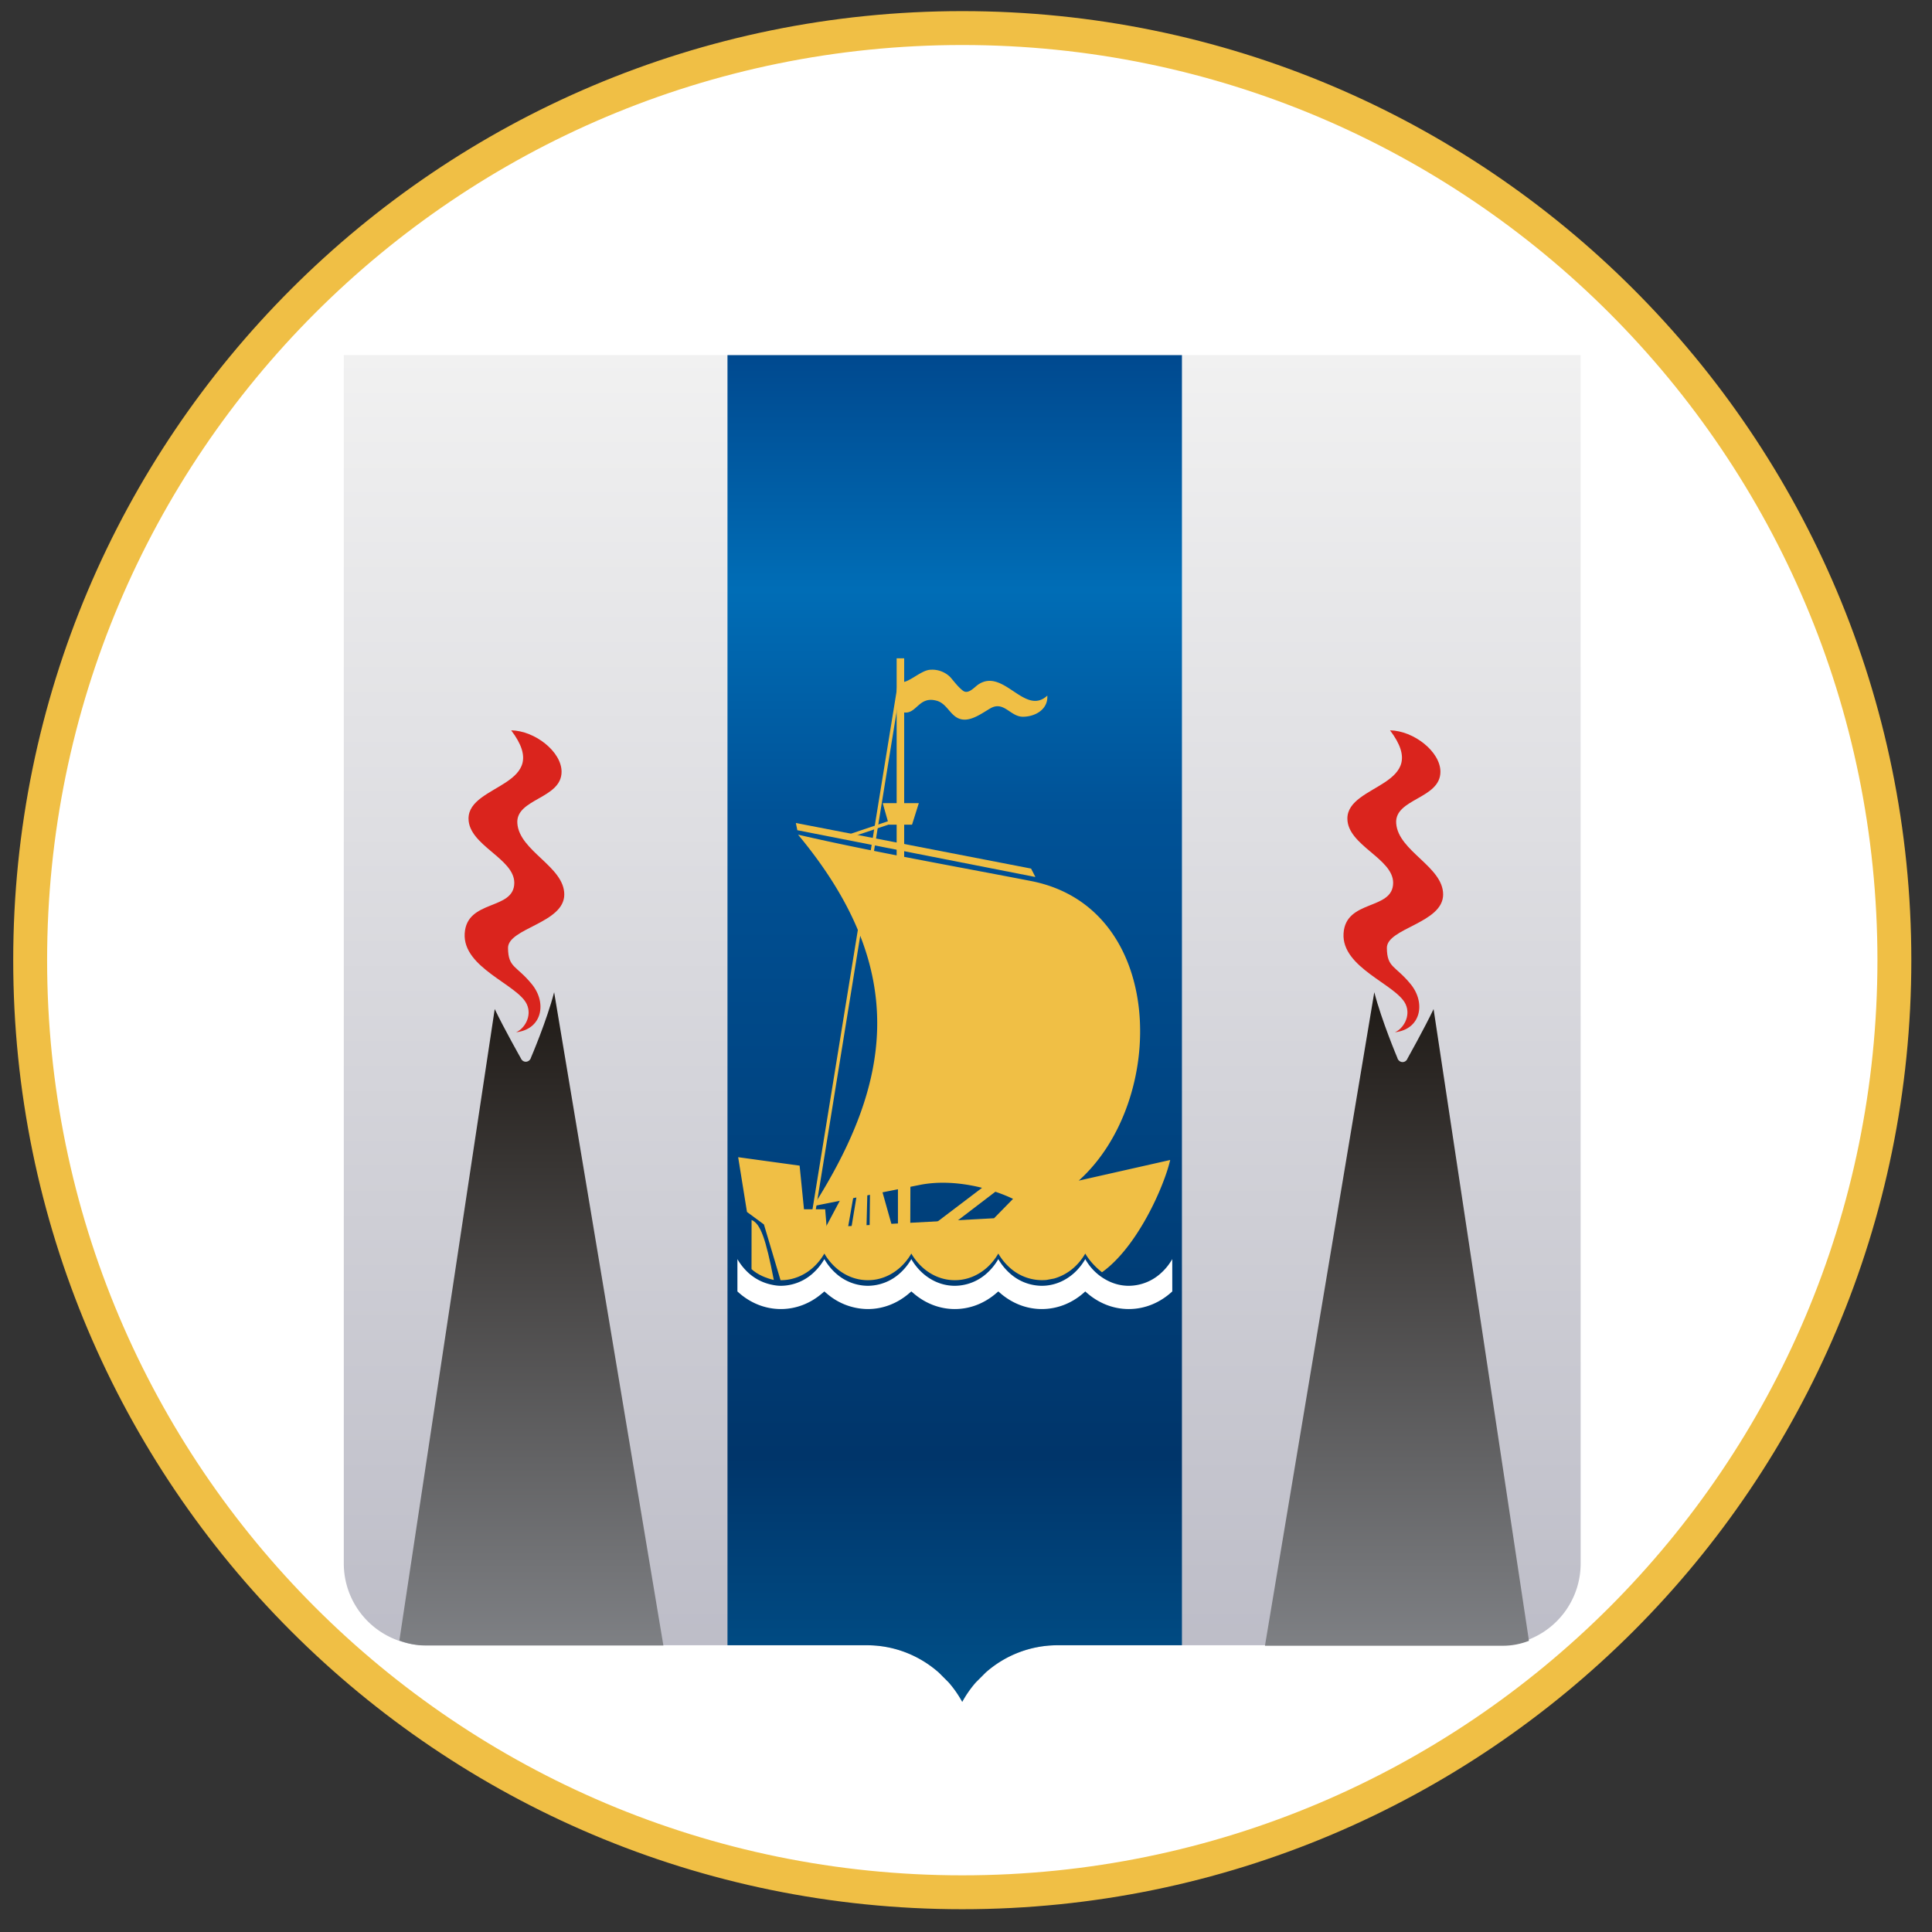
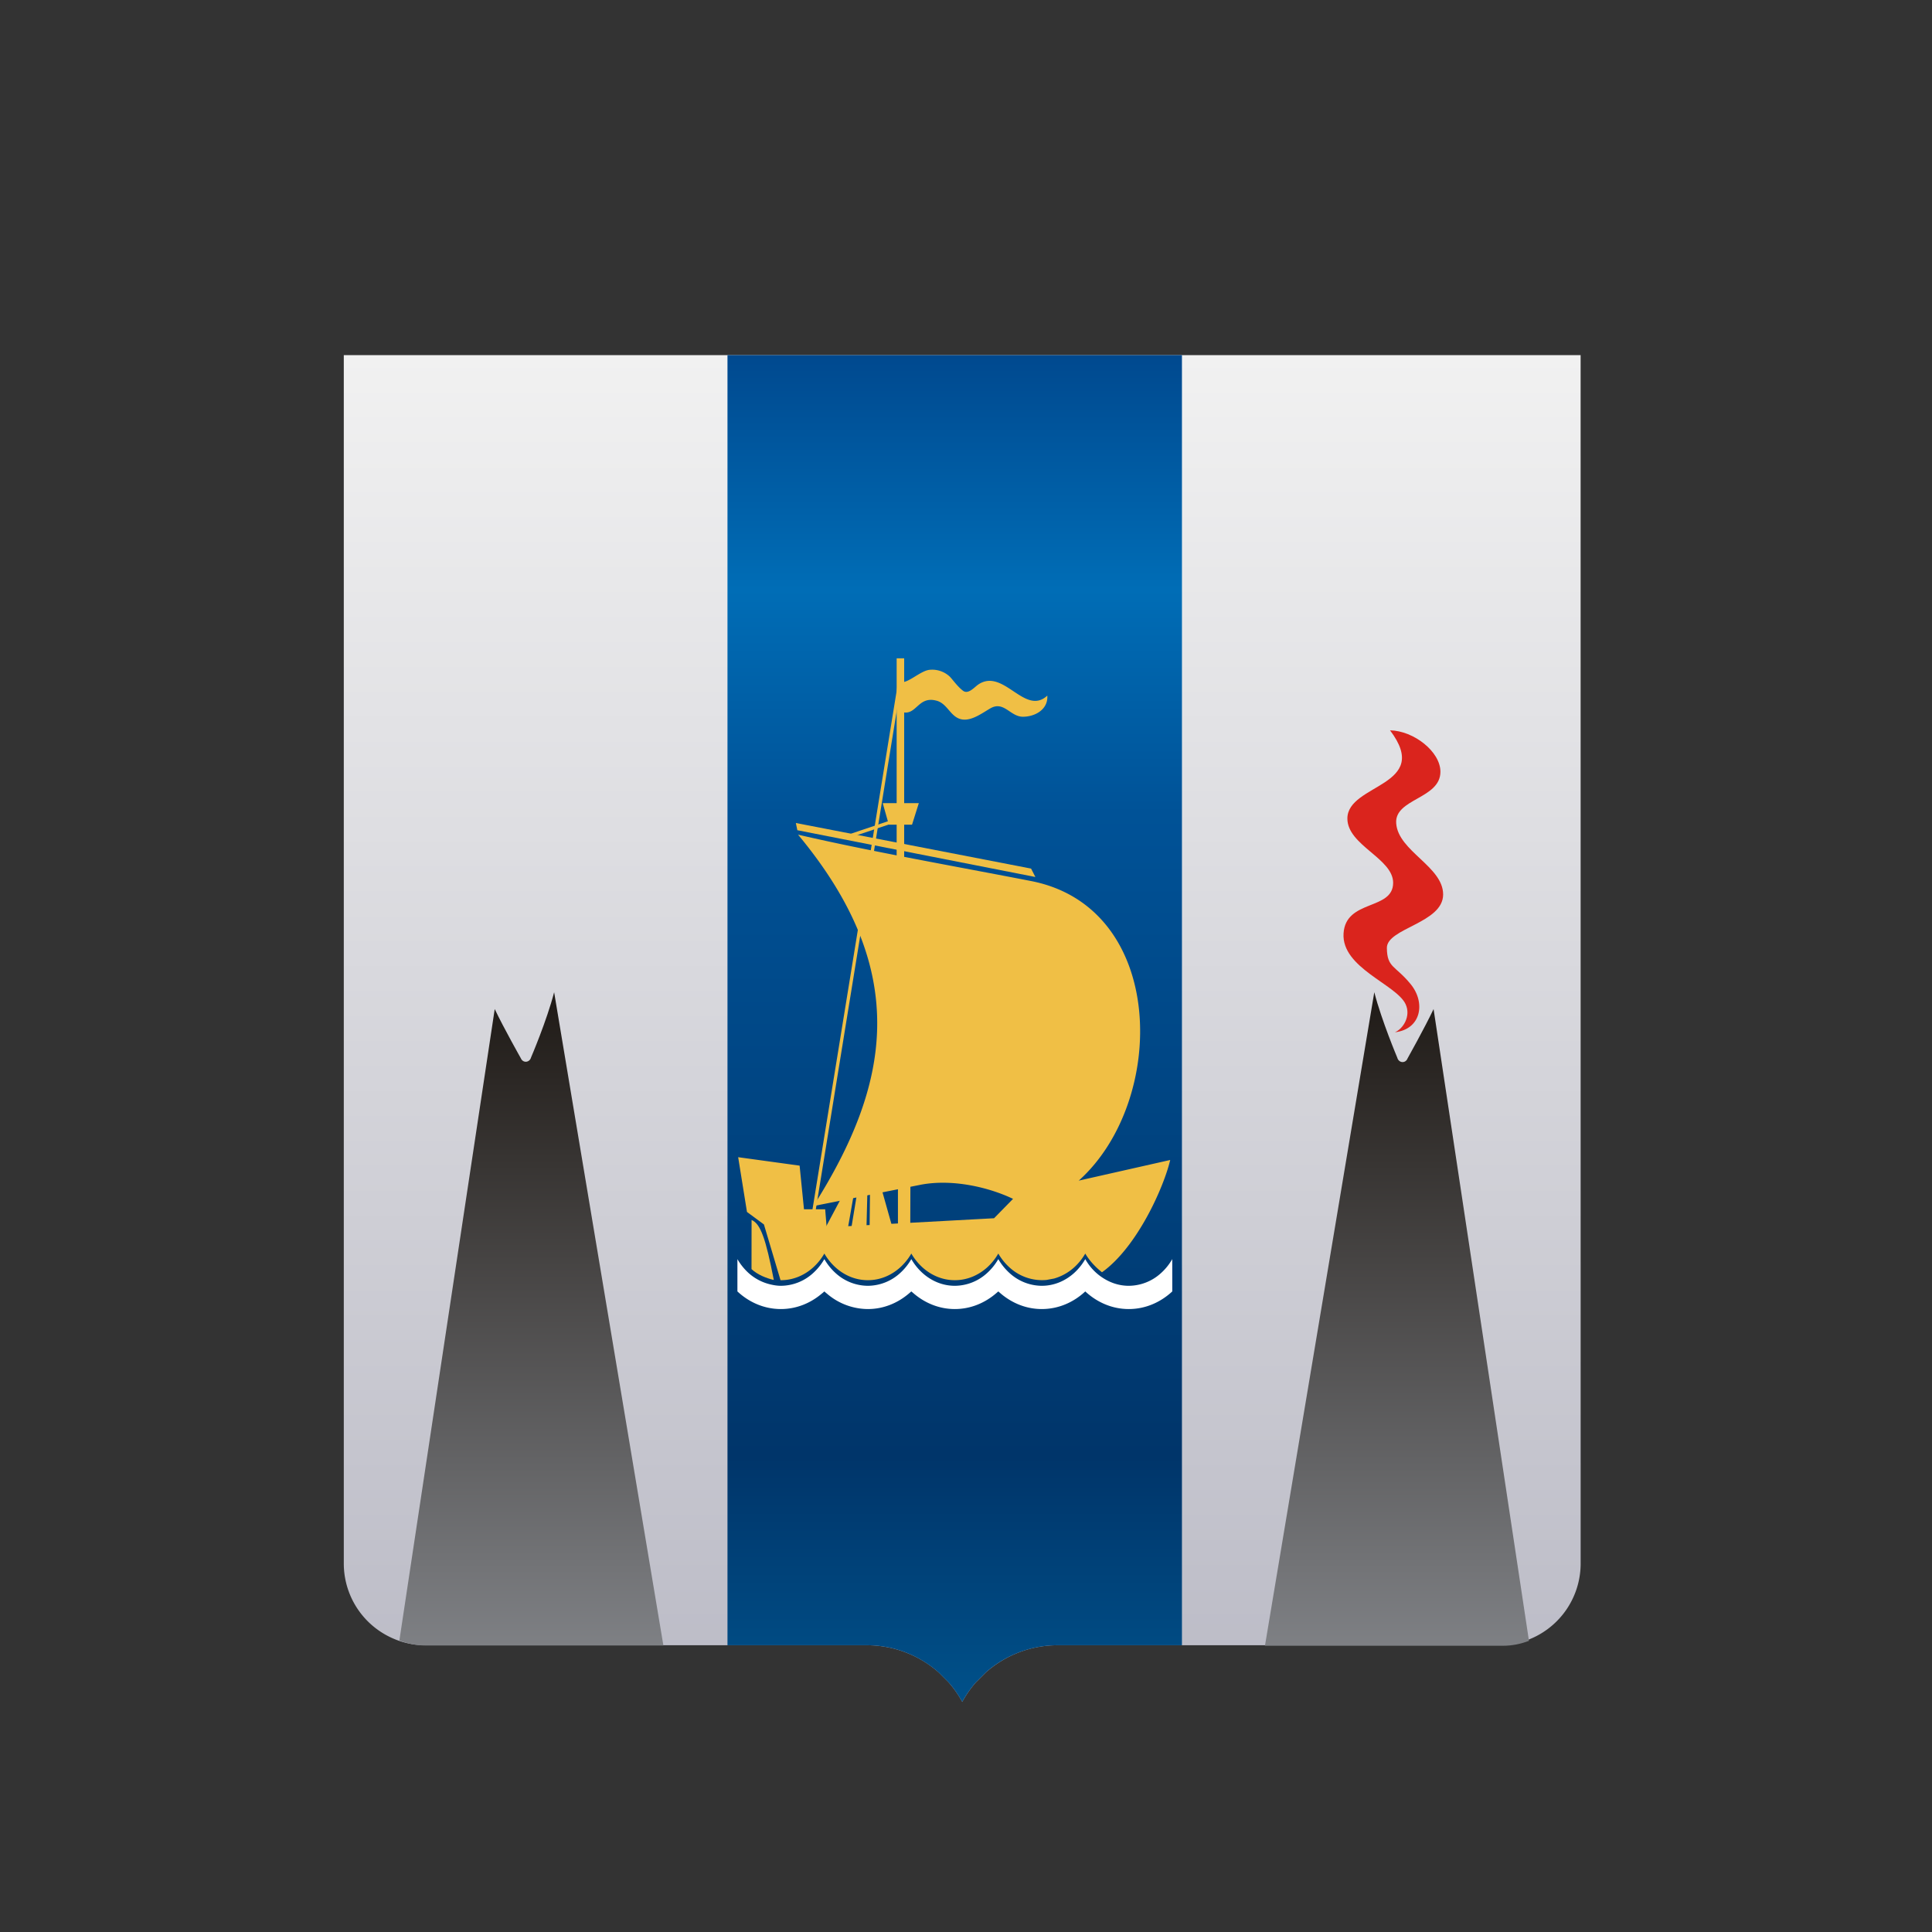
<svg xmlns="http://www.w3.org/2000/svg" width="57" height="57" fill="none" viewBox="0 0 57 57">
  <rect x="0" y="0" width="57" height="57" fill="#333333" stroke="none" />
  <g clip-path="url(#a)">
-     <path fill="#fff" stroke="#f0bf45" d="M28.39.828c15.187 0 27.5 12.312 27.5 27.5s-12.313 27.5-27.5 27.5c-15.189 0-27.5-12.312-27.5-27.5S13.2.828 28.39.828Z" />
    <path fill="url(#b)" d="M46.634 46.13a2.41 2.41 0 0 1-1.638 2.281 2.4 2.4 0 0 1-.771.129H31.201c-.813 0-1.555.306-2.121.806l-.288.288c-.155.175-.289.37-.403.576a3.2 3.2 0 0 0-.403-.577l-.288-.288a3.2 3.2 0 0 0-2.12-.805H12.552a2.4 2.4 0 0 1-1.077-.257 2.41 2.41 0 0 1-1.332-2.152V10.477h36.49z" />
-     <path fill="#da241d" d="M13.823 24.149c0 .792 1.35 1.175 1.35 1.896 0 .822-1.4.478-1.463 1.494s1.558 1.504 1.831 2.086c.167.355-.076.733-.316.83.77-.086.92-.866.463-1.422-.456-.556-.692-.475-.7-1.062s1.66-.732 1.66-1.581c0-.828-1.327-1.276-1.385-2.101-.05-.73 1.305-.719 1.305-1.52 0-.592-.784-1.209-1.487-1.222 1.259 1.66-1.258 1.567-1.258 2.602" />
    <path fill="url(#c)" d="M21.463 10.477V48.54h4.114c.813 0 1.555.306 2.121.806l.288.288c.155.175.289.37.403.576q.17-.311.403-.577l.288-.288a3.2 3.2 0 0 1 2.12-.805h3.671V10.477z" />
-     <path fill="#f0bf45" d="M26.775 37.674h.137q-.034-.035-.068-.072-.034.037-.069.072M29.43 37.665h.12l-.06-.063q-.03.032-.06.063M24.12 37.684l.154-.001q-.04-.04-.077-.081zM25.28 35.242l-.167 1.01.452-.072.025-.985zM27.472 36.183l.456.075 1.502-1.147-.388-.119zM26.86 34.883l-.078.013-.29.023v1.408h.363zM26.381 36.4l-.35-1.244h-.363l-.014 1.244zM22.172 37.443c.178.166.44.27.658.32-.239-1.226-.393-1.661-.656-1.77z" />
+     <path fill="#f0bf45" d="M26.775 37.674h.137q-.034-.035-.068-.072-.034.037-.069.072M29.43 37.665h.12l-.06-.063q-.03.032-.06.063M24.12 37.684l.154-.001q-.04-.04-.077-.081zM25.28 35.242l-.167 1.01.452-.072.025-.985zM27.472 36.183zM26.86 34.883l-.078.013-.29.023v1.408h.363zM26.381 36.4l-.35-1.244h-.363l-.014 1.244zM22.172 37.443c.178.166.44.27.658.32-.239-1.226-.393-1.661-.656-1.77z" />
    <path fill="#f0bf45" d="m29.888 35.37-.56.572-4.939.268-.044-.533h-.625l-.129-1.287-1.813-.249.26 1.615.5.369.49 1.645h.01c.359 0 .688-.14.949-.373q.196-.176.334-.413.138.236.335.413c.26.233.59.373.949.373.358 0 .687-.14.948-.373.13-.117.244-.256.334-.413q.138.236.335.413c.26.233.59.373.948.373.359 0 .688-.14.95-.373q.196-.176.333-.413.138.236.335.413a1.42 1.42 0 0 0 1.083.366l.227-.042a1.5 1.5 0 0 0 .587-.324q.196-.176.334-.413c.125.214.3.399.493.552 1.043-.745 1.827-2.519 2.013-3.313l-2.698.609c2.625-2.357 2.595-8.064-1.414-8.84-2.148-.418-4.774-.88-6.868-1.367 3.375 4.057 2.7 7.405.452 10.958l3.184-.633c.937-.172 1.996.081 2.707.42" />
    <path fill="#f0bf45" d="m24.259 36.4.661-1.244h.284l-.218 1.244zM26.454 19.422h.222v6.002h-.222z" />
    <path fill="#f0bf45" d="m23.48 24.281 6.94 1.345.127.248-7.023-1.38zM26.043 23.695h1.065l-.2.635h-.685z" />
    <path fill="#f0bf45" d="m26.602 20.078-.096-.015-2.551 15.715.096.016z" />
    <path fill="#f0bf45" d="m24.91 24.662 1.482-.498.032.094-1.483.498zM27.64 20.675c.327.094.406.502.753.552.285.041.592-.194.827-.329.398-.228.584.246.956.248.362.001.75-.215.723-.624-.663.617-1.29-.827-2.035-.328-.122.082-.298.306-.458.181s-.281-.302-.382-.41a.76.76 0 0 0-.602-.203c-.268.03-.642.406-.832.358v.881c.454.146.48-.488 1.05-.326" />
    <path fill="#fff" d="M34.585 37.148q-.137.238-.334.414a1.42 1.42 0 0 1-.949.373c-.264 0-.51-.077-.727-.21a1.56 1.56 0 0 1-.556-.577 1.7 1.7 0 0 1-.334.414c-.26.232-.59.373-.949.373a1.42 1.42 0 0 1-.948-.373 1.7 1.7 0 0 1-.335-.414 1.7 1.7 0 0 1-.334.414 1.42 1.42 0 0 1-.949.373c-.358 0-.687-.14-.948-.373a1.7 1.7 0 0 1-.335-.414 1.7 1.7 0 0 1-.334.414 1.42 1.42 0 0 1-.948.373 1.42 1.42 0 0 1-.95-.373 1.7 1.7 0 0 1-.334-.414 1.7 1.7 0 0 1-.334.414 1.42 1.42 0 0 1-.949.373c-.114 0-.224-.02-.33-.046a1.46 1.46 0 0 1-.618-.327 1.7 1.7 0 0 1-.334-.414v.953c.348.325.795.52 1.282.52.454 0 .872-.17 1.208-.456q.039-.03.075-.064.037.034.075.064a1.86 1.86 0 0 0 1.209.456c.457 0 .877-.173 1.216-.463q.034-.029.066-.057l.067.057c.338.29.759.463 1.216.463.462 0 .885-.176 1.225-.47q.03-.025.058-.05.03.025.058.05c.34.294.764.47 1.225.47.488 0 .935-.195 1.283-.52.35.325.796.52 1.283.52.488 0 .934-.195 1.284-.52z" />
    <path fill="url(#d)" fill-rule="evenodd" d="M15.37 31.23c.068.142.258.12.299-.036 0 0 .46-1.072.68-1.92l2.246 13.428.977 5.845h-7.019c-.27 0-.528-.053-.77-.147l2.813-18.63c.266.56.775 1.46.775 1.46m26.151.01c-.068.142-.257.12-.298-.036 0 0-.458-1.082-.678-1.93L38.29 42.751l-.97 5.804h7.019c.27 0 .528-.052.77-.146l-2.814-18.638c-.266.56-.774 1.467-.774 1.467" clip-rule="evenodd" />
    <path fill="#da241d" d="M39.752 24.149c0 .792 1.35 1.175 1.35 1.896 0 .822-1.4.478-1.463 1.494s1.558 1.504 1.83 2.086c.167.355-.076.733-.316.83.77-.086.92-.866.464-1.422s-.692-.475-.7-1.062c-.01-.587 1.66-.732 1.66-1.581 0-.827-1.328-1.276-1.385-2.101-.051-.73 1.305-.718 1.305-1.52 0-.592-.785-1.209-1.487-1.222 1.258 1.66-1.258 1.567-1.258 2.602" />
  </g>
  <defs>
    <linearGradient id="b" x1="28.389" x2="28.389" y1="10.477" y2="50.21" gradientUnits="userSpaceOnUse">
      <stop stop-color="#f1f1f1" />
      <stop offset="1" stop-color="#bbbbc6" />
    </linearGradient>
    <linearGradient id="c" x1="28.167" x2="28.167" y1="10.477" y2="50.21" gradientUnits="userSpaceOnUse">
      <stop stop-color="#00498f" />
      <stop offset=".174" stop-color="#006db6" />
      <stop offset=".34" stop-color="#005297" />
      <stop offset=".818" stop-color="#00356a" />
      <stop offset="1" stop-color="#00518a" />
    </linearGradient>
    <linearGradient id="d" x1="28.446" x2="28.446" y1="29.273" y2="48.556" gradientUnits="userSpaceOnUse">
      <stop stop-color="#1f1a16" />
      <stop offset="1" stop-color="#7e8084" />
    </linearGradient>
    <clipPath id="a">
      <path fill="#fff" d="M.39.328h56v56h-56z" />
    </clipPath>
  </defs>
</svg>